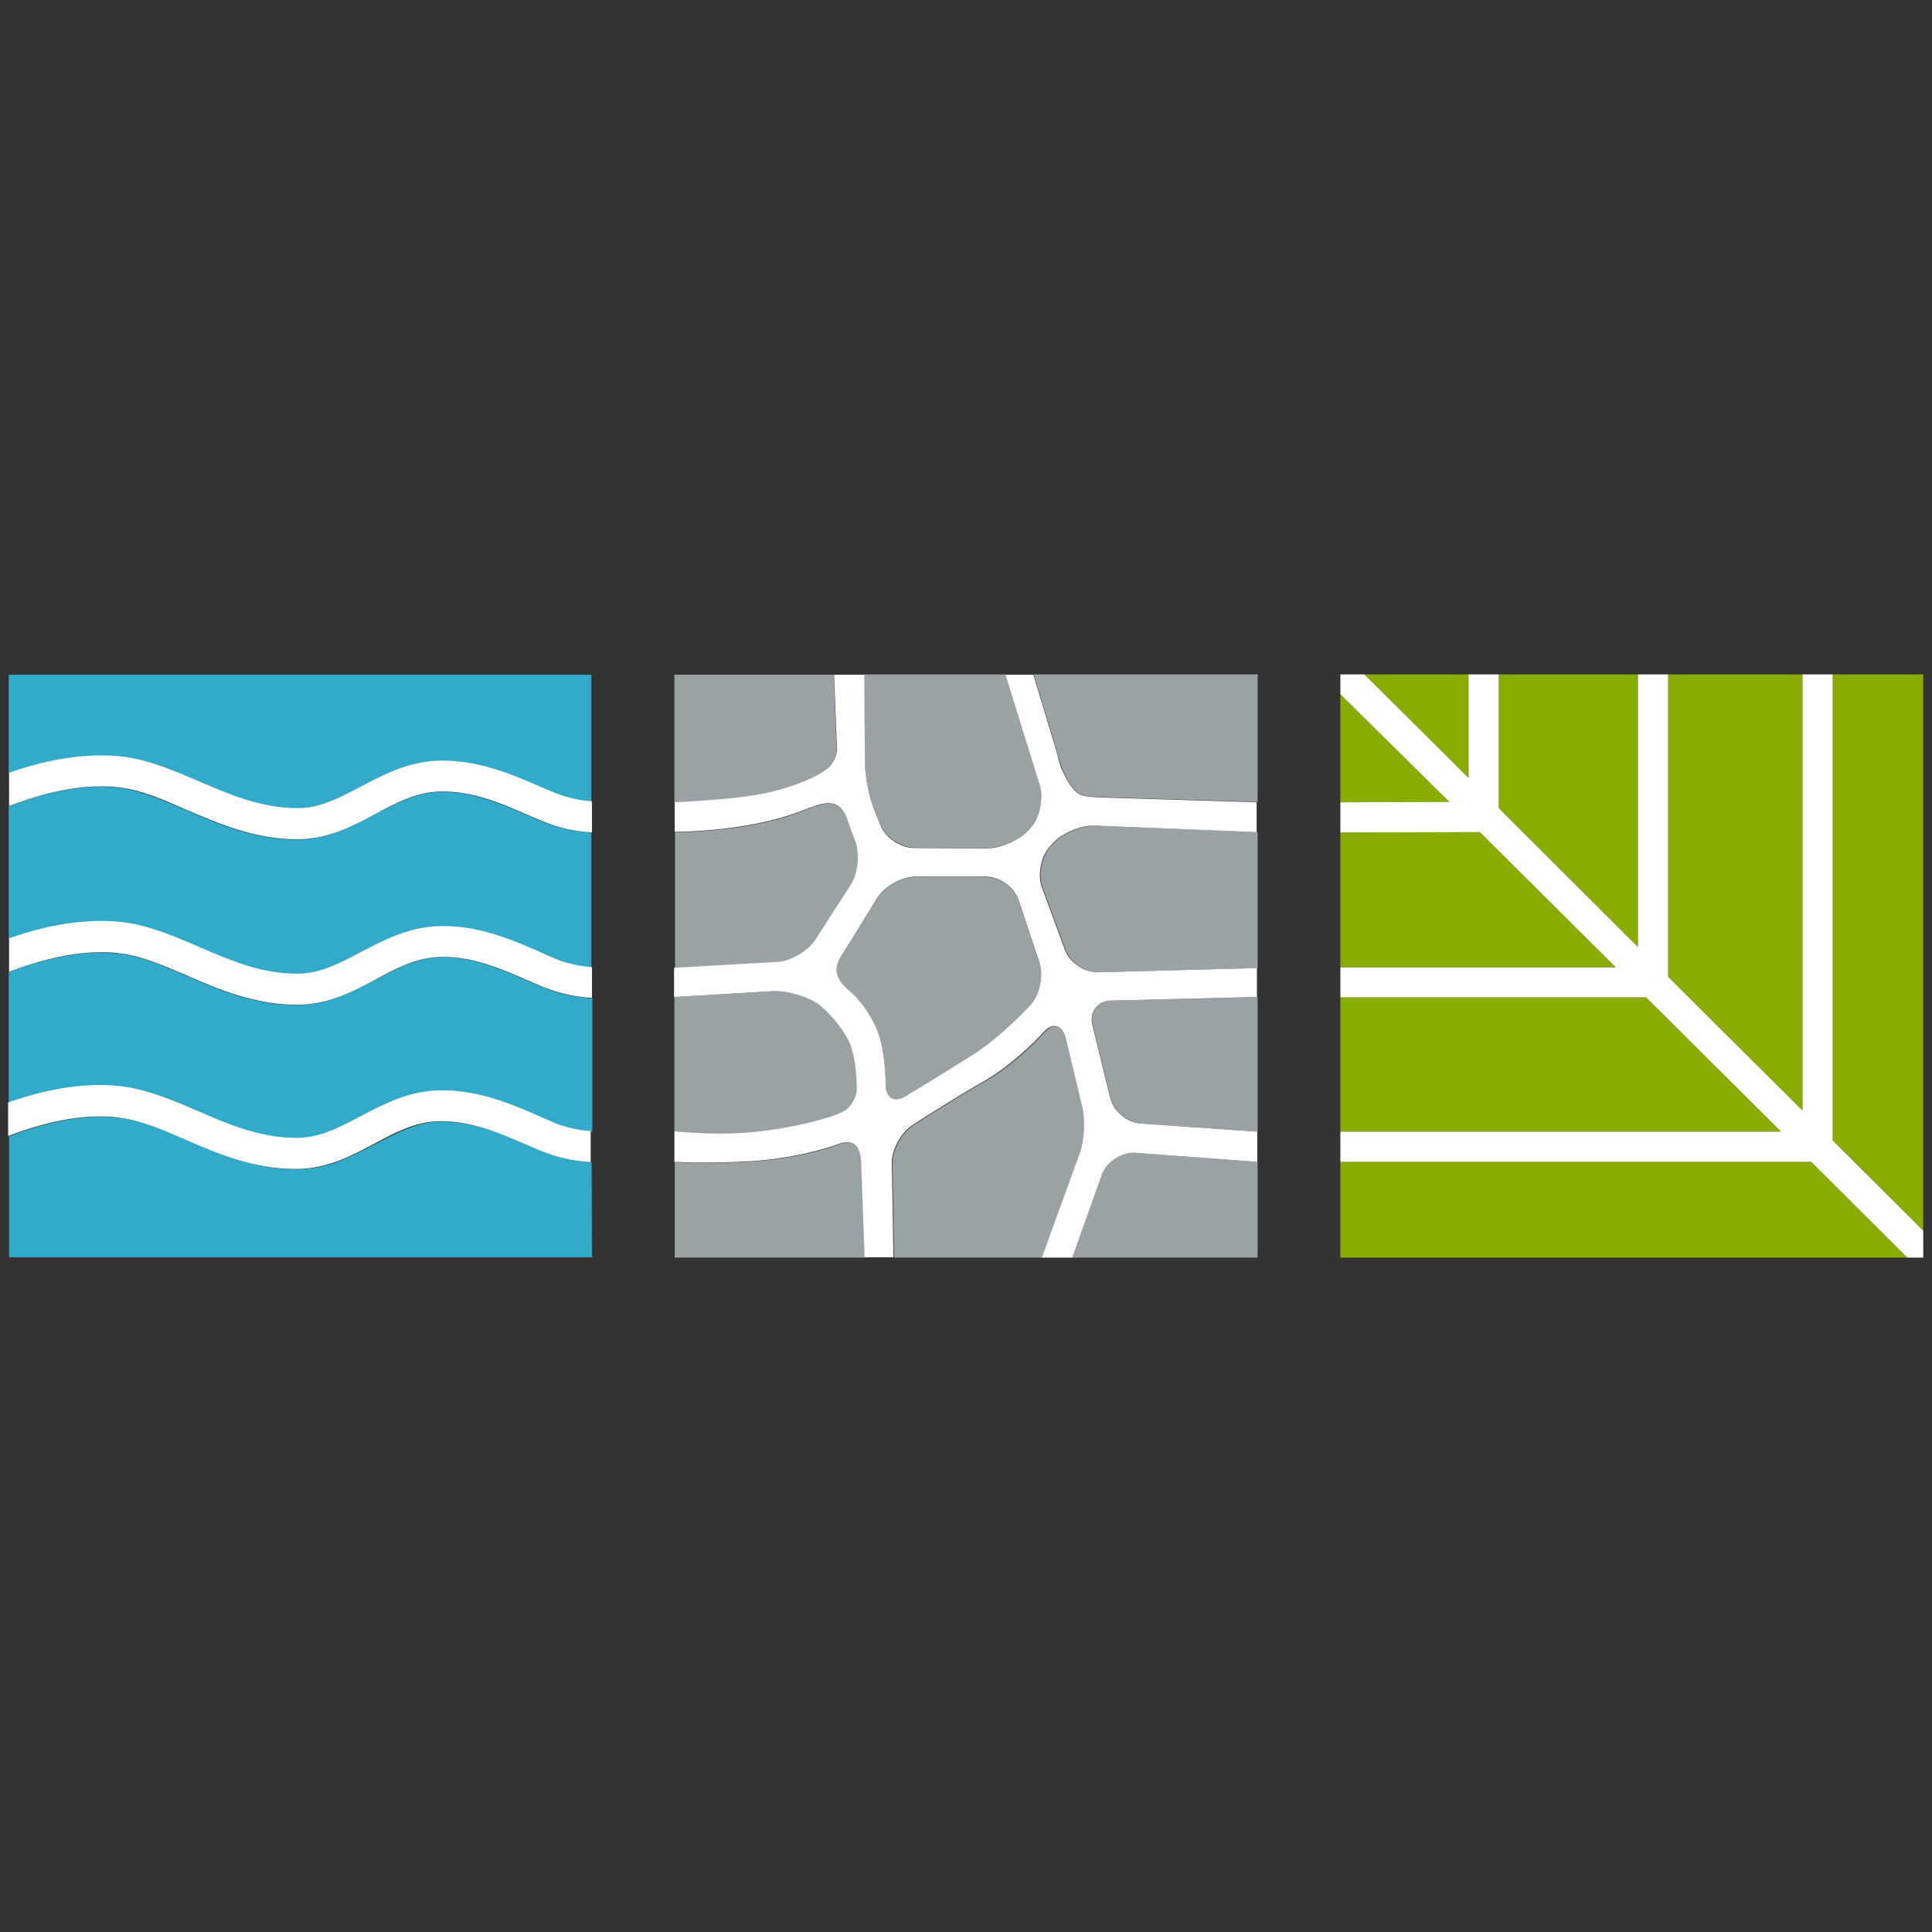
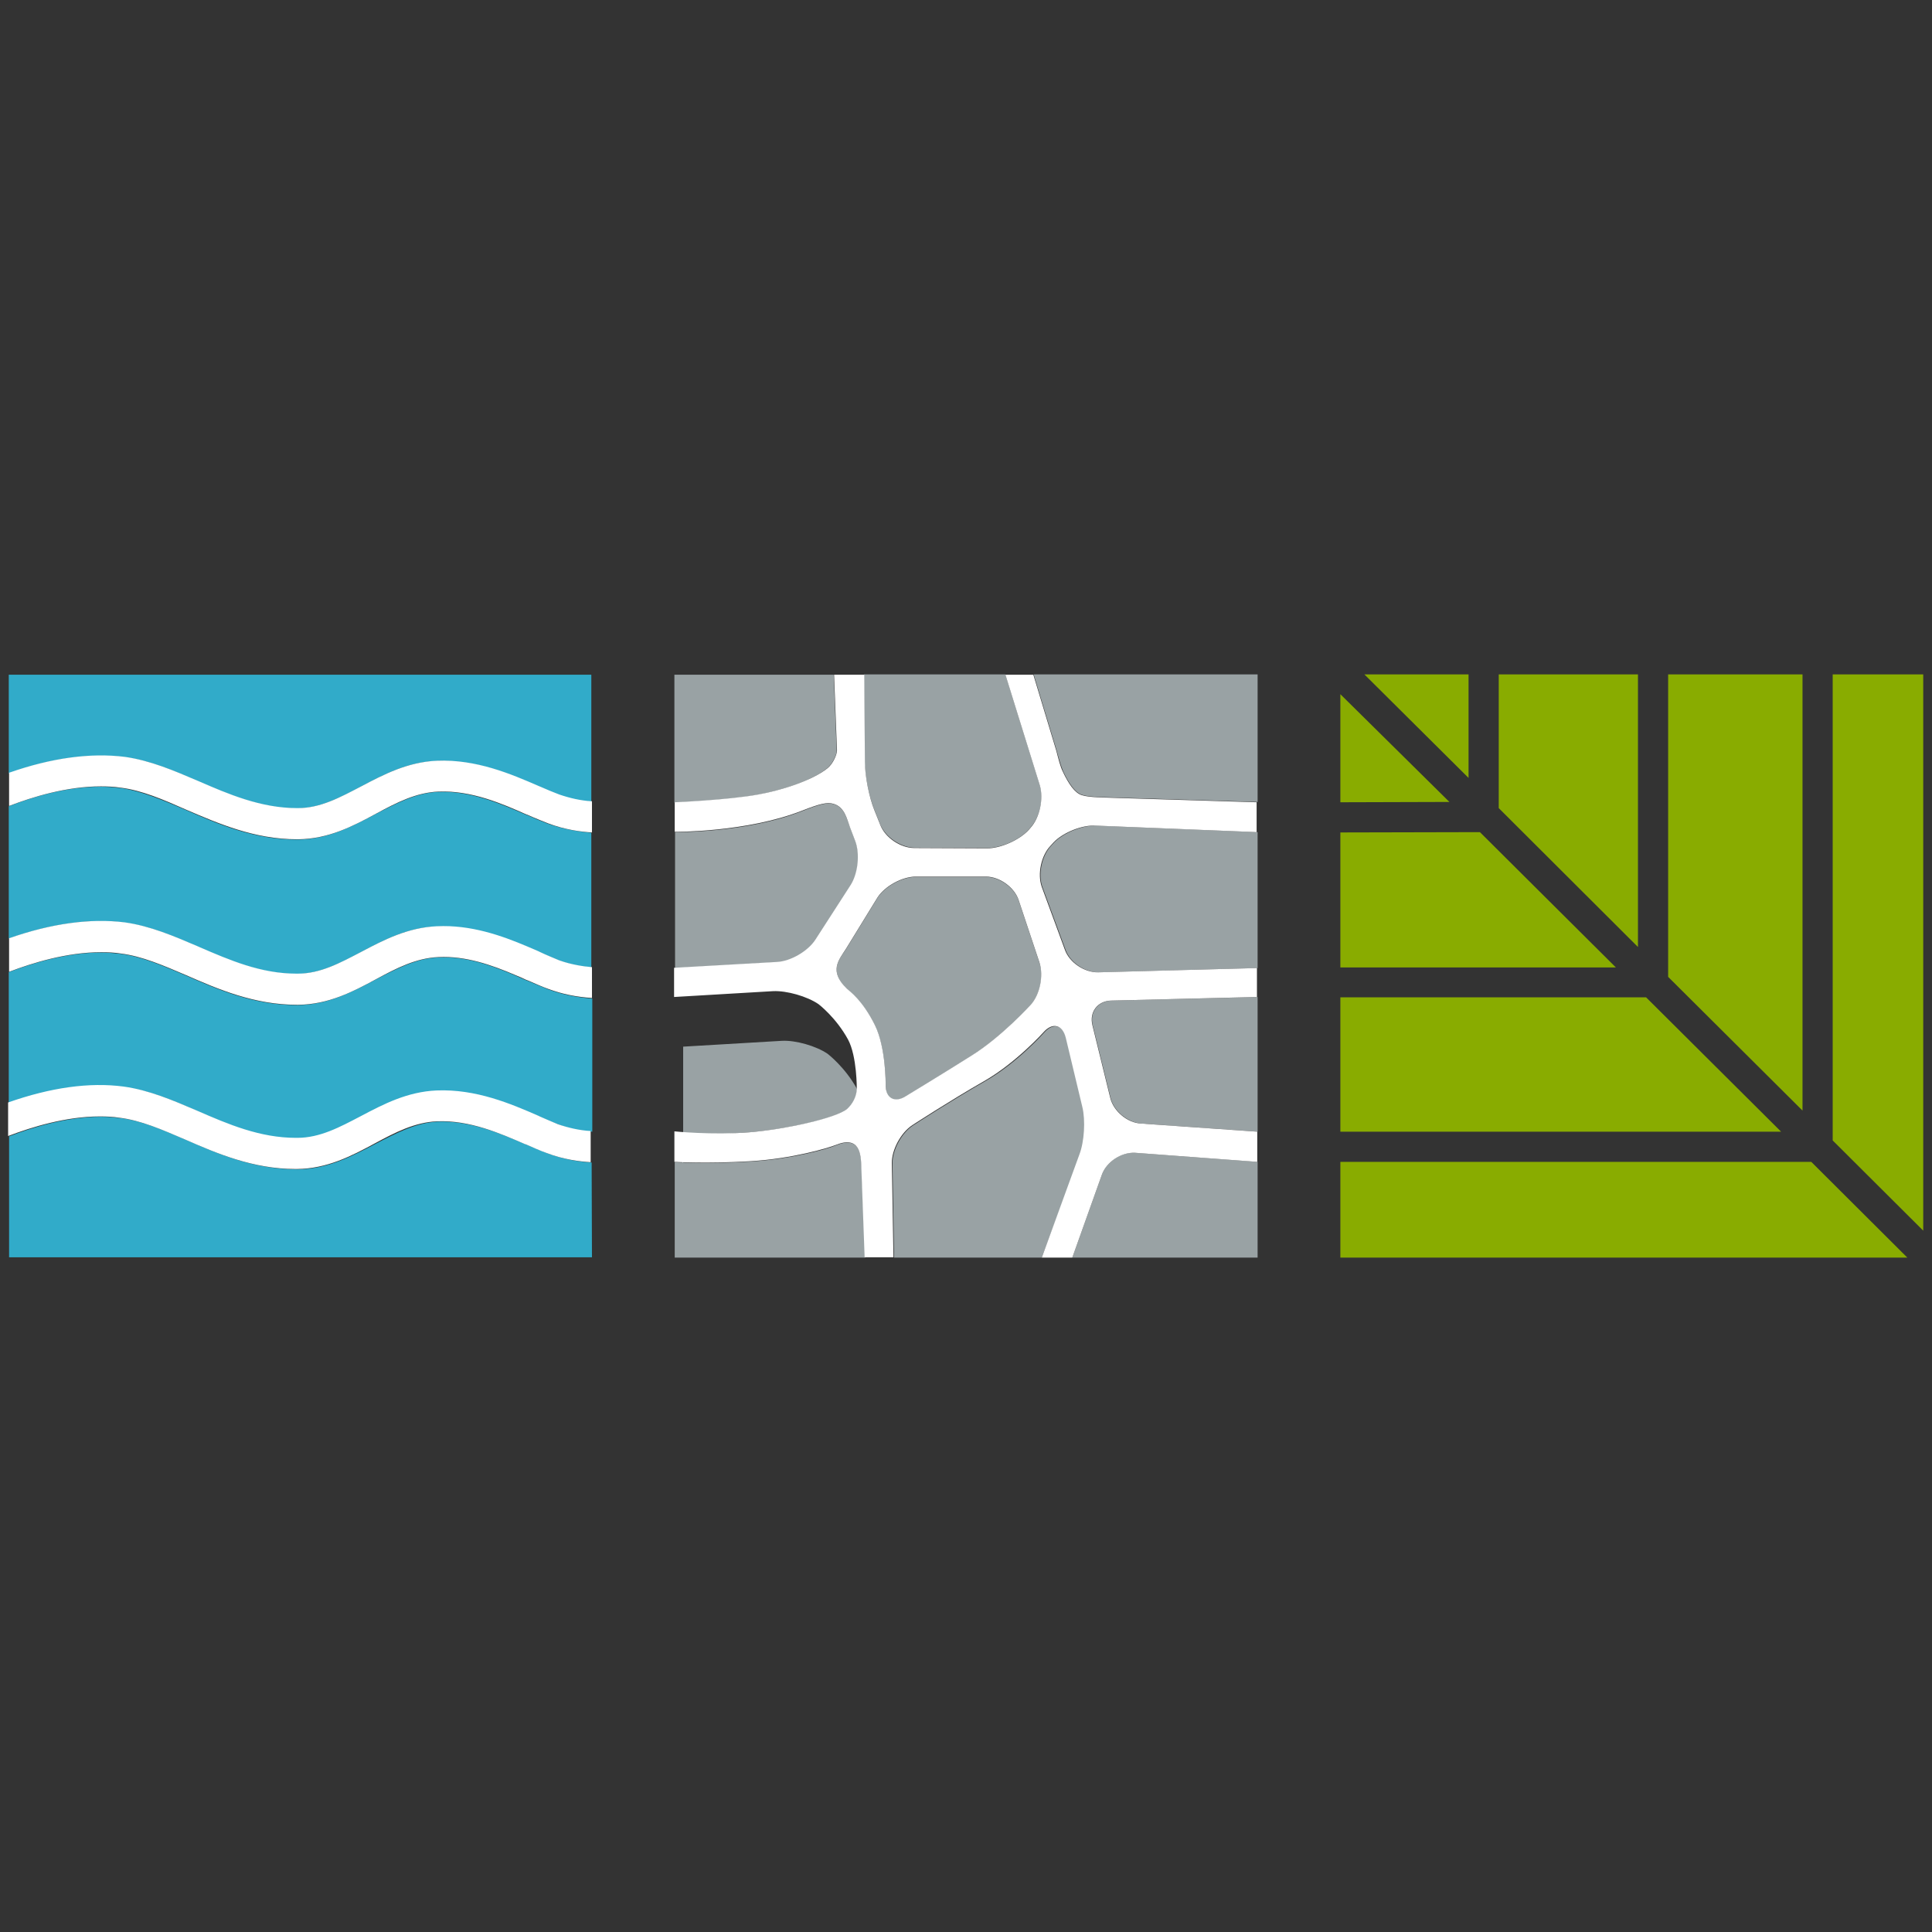
<svg xmlns="http://www.w3.org/2000/svg" version="1.1" id="Ebene_1" x="0px" y="0px" viewBox="0 0 595.3 595.3" style="enable-background:new 0 0 595.3 595.3;" xml:space="preserve">
  <rect x="0" y="0" width="595.3" height="595.3" fill="#333333" stroke="none" />
  <style type="text/css">
	.st0{fill:#89AC00;}
	.st1{fill:#FFFFFF;}
	.st2{fill:#99A2A4;}
	.st3{fill:#31ABC9;}
</style>
  <g>
    <g>
      <g>
        <polygon class="st0" points="446.6,247.1 413,213.9 413,247.2    " />
        <polygon class="st0" points="452.5,207.8 420.4,207.8 452.5,239.7    " />
        <polygon class="st0" points="564.7,351.4 592.6,379.2 592.6,207.8 564.7,207.8    " />
        <polygon class="st0" points="504.7,207.8 461.8,207.8 461.8,249 504.7,291.8    " />
        <polygon class="st0" points="507.2,307.3 413,307.3 413,348.7 548.8,348.7    " />
        <polygon class="st0" points="558.1,358 413,358 413,387.5 587.7,387.5    " />
        <polygon class="st0" points="555.4,207.8 514,207.8 514,301 555.4,342.2    " />
        <polygon class="st0" points="497.9,298.1 456,256.4 413,256.5 413,298.1    " />
      </g>
-       <polygon class="st1" points="564.7,207.8 555.4,207.8 555.4,342.2 514,301 514,207.8 504.7,207.8 504.7,291.8 461.8,249     461.8,207.8 452.5,207.8 452.5,239.7 420.4,207.8 413,207.8 413,213.9 446.6,247.1 413,247.2 413,256.5 456,256.4 497.9,298.1     413,298.1 413,307.3 507.2,307.3 548.8,348.7 413,348.7 413,358 558.1,358 587.7,387.5 592.6,387.5 592.6,379.2 564.7,351.4   " />
    </g>
    <g>
      <g>
        <path class="st2" d="M251.3,289.7l10.9-16.9c2.3-3.5,2.9-9.7,1.4-13.6l-1.6-4.2c-1-2.4-1.7-6.2-5-7.2c-2.1-0.6-4.2-0.1-9.8,2.1     c-17.1,6.8-39.2,6.5-39.2,6.5v41.9l31.7-1.8C243.7,296.3,249,293.2,251.3,289.7z" />
-         <path class="st2" d="M230.9,348.9c11.3-0.9,26.9-4.3,30.2-7.2c1.8-1.5,2.9-3.8,3-6.1c0,0,0.1-10.1-2.7-15.3     c-3.7-6.8-9.1-10.9-9.1-10.9c-3.5-2.4-9.8-4.2-14-4l-30.5,1.8v41.5C207.8,348.7,219.6,349.8,230.9,348.9z" />
+         <path class="st2" d="M230.9,348.9c11.3-0.9,26.9-4.3,30.2-7.2c1.8-1.5,2.9-3.8,3-6.1c-3.7-6.8-9.1-10.9-9.1-10.9c-3.5-2.4-9.8-4.2-14-4l-30.5,1.8v41.5C207.8,348.7,219.6,349.8,230.9,348.9z" />
        <path class="st2" d="M254.9,236.7c1.8-1.5,3-4.4,2.9-5.5l-0.9-23.3h-49.1v39.4c0,0,16.6-0.7,25.8-2.4     C240.4,243.6,250.1,240.7,254.9,236.7z" />
        <path class="st2" d="M269.4,249.5l1.8,4.5c1.6,3.9,6.3,7.1,10.5,7.2l22.5,0.1c4.2,0,10-2.5,12.8-5.7l0.6-0.7     c2.8-3.1,4.1-9,2.8-13l-10.6-34.1h-43.6l0.2,26.9C266.5,239,267.8,245.6,269.4,249.5z" />
        <path class="st2" d="M279.2,337.8c0,0,10.9-6.6,20.1-12.4c9.2-5.8,18.3-15.7,18.3-15.7c2.8-3.1,4.1-9,2.7-13l-6.4-19.2     c-1.3-4-5.9-7.3-10.1-7.3h-21.6c-4.2,0-9.5,2.9-11.8,6.4l-9.7,15.8c-2.3,3.5-5.4,6.8,0.3,12.4c0.8,0.7,4.8,3.5,8.6,11.2     c3.4,7,3.3,18.3,3.3,18.3C272.8,338.6,275.6,340.1,279.2,337.8z" />
        <path class="st2" d="M333.7,341.2l-5.1-21.3c-1-4.1-4.1-4.9-6.9-1.7c0,0-8.3,9.4-18.4,15.1c-10,5.7-22,13.5-22,13.5     c-3.5,2.3-6.4,7.6-6.3,11.8l0.5,28.9H321l11.8-31.6C334.3,351.9,334.7,345.3,333.7,341.2z" />
        <path class="st2" d="M324.9,259.5l-1,1.1c-2.9,3-4.1,8.8-2.7,12.7l7.1,19.3c1.4,4,6.1,7.1,10.3,7l48.5-1.3c0.1,0,0.3,0,0.4,0     v-41.9l-49.5-2C333.7,254.2,327.9,256.5,324.9,259.5z" />
        <path class="st2" d="M318.5,207.8l7.1,23.5c0.6,2.3,1.3,4.7,2,6.4c1.7,3.6,3.6,6.5,5.8,7.2c2.4,0.8,7.2,0.7,11.7,0.9     c1.1,0,2.3,0.1,3.5,0.1c0,0,0.1,0,0.1,0l38.8,1.2v-39.3H318.5z" />
        <path class="st2" d="M339.5,362l-9.1,25.5h57.1v-29.5l-37.7-2.8C345.5,354.9,340.9,358,339.5,362z" />
        <path class="st2" d="M336.7,315.9l5.5,22.4c1,4.1,5.3,7.6,9.5,7.9l35.8,2.5v-41.5l-44.9,1.1C338.3,308.4,335.7,311.8,336.7,315.9     z" />
        <path class="st2" d="M265.5,359.9c-0.2-4.2-0.5-10-7.9-7c-2.3,1-13.1,4.2-26.3,5s-23.4,0.2-23.4,0.2v29.4h58.7c0-0.1,0-0.3,0-0.4     L265.5,359.9z" />
      </g>
      <path class="st1" d="M348.5,246c-1.2,0-2.3-0.1-3.5-0.1c-4.5-0.2-9.3-0.1-11.7-0.9c-2.2-0.7-4.1-3.6-5.8-7.2    c-0.8-1.6-1.4-4.1-2-6.4l-7.1-23.5h-8.6l10.6,34.1c1.2,4,0,9.9-2.8,13l-0.6,0.7c-2.8,3.1-8.6,5.7-12.8,5.7l-22.5-0.1    c-4.2,0-9-3.2-10.5-7.2l-1.8-4.5c-1.6-3.9-2.9-10.6-2.9-14.8l-0.2-26.9H257l0.9,23.3c0,1.2-1.1,4-2.9,5.5    c-4.8,3.9-14.6,6.9-21.3,8.1c-9.2,1.7-25.8,2.4-25.8,2.4v9.1c0,0,22.1,0.2,39.2-6.5c5.6-2.2,7.8-2.7,9.8-2.1c3.4,1,4.1,4.8,5,7.2    l1.6,4.2c1.5,3.9,0.9,10-1.4,13.6l-10.9,16.9c-2.3,3.5-7.6,6.6-11.8,6.8l-31.7,1.8v9l30.5-1.8c4.2-0.2,10.5,1.6,14,4    c0,0,5.4,4.1,9.1,10.9c2.8,5.2,2.7,15.3,2.7,15.3c-0.1,2.3-1.3,4.6-3,6.1c-3.3,2.8-19,6.3-30.2,7.2c-11.3,0.9-23-0.3-23-0.3v9.4    c0,0,10.2,0.6,23.4-0.2s24-4.1,26.3-5c7.4-3,7.8,2.8,7.9,7l1,27.2c0,0.1,0,0.3,0,0.4h8.9l-0.5-28.9c-0.1-4.2,2.8-9.5,6.3-11.8    c0,0,12-7.8,22-13.5c10-5.7,18.4-15.1,18.4-15.1c2.8-3.2,5.9-2.4,6.9,1.7l5.1,21.3c1,4.1,0.6,10.7-0.9,14.6L321,387.5h9.4    l9.1-25.5c1.4-4,6-7,10.2-6.8l37.7,2.8v-9.3l-35.8-2.5c-4.2-0.2-8.5-3.8-9.5-7.9l-5.5-22.4c-1-4.1,1.6-7.5,5.8-7.6l44.9-1.1v-8.9    c-0.1,0-0.3,0-0.4,0l-48.5,1.3c-4.2,0.1-8.9-3-10.3-7l-7.1-19.3c-1.4-4-0.2-9.7,2.7-12.7l1-1.1c2.9-3,8.8-5.4,13-5.1l49.5,2v-9.2    l-38.8-1.2C348.6,246,348.6,246,348.5,246z M317.6,309.6c0,0-9,9.9-18.3,15.7c-9.2,5.8-20.1,12.4-20.1,12.4    c-3.5,2.3-6.4,0.7-6.3-3.5c0,0,0.1-11.4-3.3-18.3c-3.8-7.7-7.8-10.5-8.6-11.2c-5.7-5.5-2.6-8.8-0.3-12.4l9.7-15.8    c2.3-3.5,7.6-6.4,11.8-6.4h21.6c4.2,0,8.8,3.3,10.1,7.3l6.4,19.2C321.6,300.7,320.4,306.5,317.6,309.6z" />
    </g>
    <g>
      <g>
        <path class="st3" d="M168.8,253.8c-2.1-0.8-4.3-1.7-6.5-2.7l-0.1,0c-7.6-3.3-17.1-7.5-27.2-7.1c-6.8,0.3-12.8,3.5-19.2,6.8     c-7.2,3.8-14.7,7.8-24,7.9l-0.4,0c-13.1,0-24.3-4.8-34.1-9.1c-7-3-13.7-5.9-20.2-6.8c-1.9-0.2-4-0.4-6.1-0.4     c-10.6,0-21.1,3.2-28.2,6l-0.1,0v40.8c13.1-4.6,25.1-6.3,35.6-4.9c7.9,1,15.1,4.1,22.8,7.5l0.2,0.1c9.3,4,19,8.2,29.9,8.2l0.5,0     c6.9-0.1,13.1-3.3,19.5-6.7c7-3.7,14.3-7.6,23.3-7.9c10.4-0.4,19.9,3,27.8,6.2c1.2,0.5,2.3,1,3.5,1.5l0.4,0.2     c1.9,0.8,4.1,1.8,5.9,2.5c3.9,1.5,7.6,2,10.1,2.1v-41.4h0C179.1,256.3,174.1,255.7,168.8,253.8z" />
        <path class="st3" d="M168.8,304.8c-2-0.8-4.1-1.7-6.5-2.7L162,302c-1.3-0.6-2.3-1-3.2-1.4l-0.2-0.1c-7.3-3.1-15.1-5.9-23.6-5.5     c-6.8,0.3-12.8,3.5-19.2,6.8c-7.2,3.8-14.7,7.8-24,7.9l-0.4,0c-13.2,0-24.3-4.8-34.1-9.1c-7-3-13.7-5.9-20.2-6.7     c-1.9-0.2-3.9-0.4-6-0.4c-10.5,0-21.2,3.3-28.3,6l-0.1,0v40.4c13.1-4.6,25-6.3,35.6-4.9c7.9,1,15.1,4.1,22.8,7.5     c9.4,4.1,19.1,8.3,30.3,8.3l0.4,0c6.9-0.1,13.1-3.3,19.6-6.7c7-3.7,14.3-7.6,23.3-7.9c12.2-0.5,22.8,4.1,31.4,7.8l0.4,0.2     c2.1,0.9,4.1,1.8,5.9,2.4c3.1,1.2,6.5,1.9,10.1,2.1v-41h0C177.6,307.3,173.1,306.4,168.8,304.8z" />
        <path class="st3" d="M182.3,358.2c-3.3-0.2-8.2-0.8-13.5-2.8c-2-0.8-4.2-1.7-6.5-2.7l-0.1,0c-7.6-3.3-17.1-7.4-27.2-7.1     c-6.8,0.3-12.8,3.5-19.2,6.8c-7.2,3.8-14.7,7.8-24,7.9l-0.4,0c-13.2,0-24.3-4.8-34.1-9.1c-7-3-13.6-5.9-20.2-6.7     c-1.9-0.2-3.9-0.4-6-0.4c-10.5,0-21.2,3.3-28.2,6l-0.1,0v37.3h179.6L182.3,358.2L182.3,358.2z" />
        <path class="st3" d="M38.3,233.3c7.9,1,15.1,4.1,22.8,7.5c9,3.9,19.2,8.3,30.4,8.3h0.2c6.9-0.1,13.1-3.3,19.5-6.7     c7-3.7,14.3-7.6,23.3-7.9c12.2-0.5,22.9,4.1,31.4,7.8l0.5,0.2c2,0.9,4,1.7,5.7,2.4c3.2,1.2,6.5,1.9,10.1,2.1v-39.1H2.7v30.4     C15.8,233.6,27.7,232,38.3,233.3z" />
      </g>
      <g>
        <path class="st1" d="M166.5,242.4l-0.5-0.2c-8.5-3.7-19.2-8.3-31.4-7.8c-9,0.4-16.3,4.2-23.3,7.9c-6.5,3.4-12.6,6.7-19.5,6.7     h-0.2c-11.3,0-21.4-4.4-30.4-8.3c-7.7-3.3-14.9-6.4-22.8-7.5c-10.5-1.3-22.5,0.3-35.6,4.9v10.2l0.1,0c7-2.7,17.6-6,28.2-6     c2.1,0,4.1,0.1,6.1,0.4c6.5,0.8,13.2,3.7,20.2,6.8c9.8,4.2,21,9.1,34.1,9.1l0.4,0c9.3-0.1,16.8-4,24-7.9     c6.3-3.4,12.3-6.5,19.2-6.8c10.1-0.4,19.6,3.7,27.2,7.1l0.1,0c2.2,1,4.5,1.9,6.5,2.7c5.3,2,10.2,2.6,13.5,2.8h0v-9.6     c-3.5-0.2-6.9-1-10.1-2.1C170.5,244.1,168.5,243.3,166.5,242.4z" />
        <path class="st1" d="M166.3,344l-0.4-0.2c-8.5-3.7-19.2-8.3-31.4-7.8c-9,0.4-16.3,4.2-23.3,7.9c-6.5,3.4-12.6,6.7-19.6,6.7     l-0.4,0c-11.1,0-20.9-4.2-30.3-8.3c-7.7-3.3-14.9-6.4-22.8-7.5c-10.6-1.4-22.5,0.3-35.6,4.9v10.3l0.1,0c7.1-2.7,17.7-6,28.2-6     c2.1,0,4.1,0.1,6,0.4c6.6,0.8,13.2,3.7,20.2,6.7c9.8,4.3,21,9.1,34.1,9.1l0.4,0c9.3-0.1,16.8-4,24-7.9c6.3-3.4,12.3-6.5,19.2-6.8     c10.1-0.4,19.6,3.8,27.2,7.1l0.1,0c2.3,1,4.5,2,6.5,2.7c5.2,2,10.2,2.6,13.5,2.8h0v-9.6c-3.5-0.2-6.9-1-10.1-2.1     C170.4,345.8,168.4,344.9,166.3,344z" />
        <path class="st1" d="M166.3,293.3l-0.4-0.2c-1.2-0.5-2.3-1-3.5-1.5c-7.8-3.3-17.3-6.7-27.8-6.2c-9,0.4-16.3,4.2-23.3,7.9     c-6.5,3.4-12.6,6.7-19.5,6.7l-0.5,0c-11,0-20.6-4.2-29.9-8.2l-0.2-0.1c-7.7-3.3-14.9-6.4-22.8-7.5c-10.5-1.3-22.5,0.3-35.6,4.9     v10.3l0.1,0c7.1-2.7,17.7-6,28.3-6c2.1,0,4.1,0.1,6,0.4c6.5,0.8,13.2,3.7,20.2,6.7c9.8,4.3,21,9.1,34.1,9.1l0.4,0     c9.3-0.1,16.8-4,24-7.9c6.3-3.4,12.3-6.5,19.2-6.8c8.4-0.4,16.3,2.4,23.6,5.5l0.2,0.1c1,0.4,2,0.8,3.2,1.4l0.3,0.1     c2.4,1,4.5,2,6.5,2.7c4.3,1.6,8.8,2.5,13.5,2.8h0V298c-2.4-0.2-6.2-0.7-10.1-2.1C170.4,295.1,168.2,294.2,166.3,293.3z" />
      </g>
    </g>
  </g>
</svg>